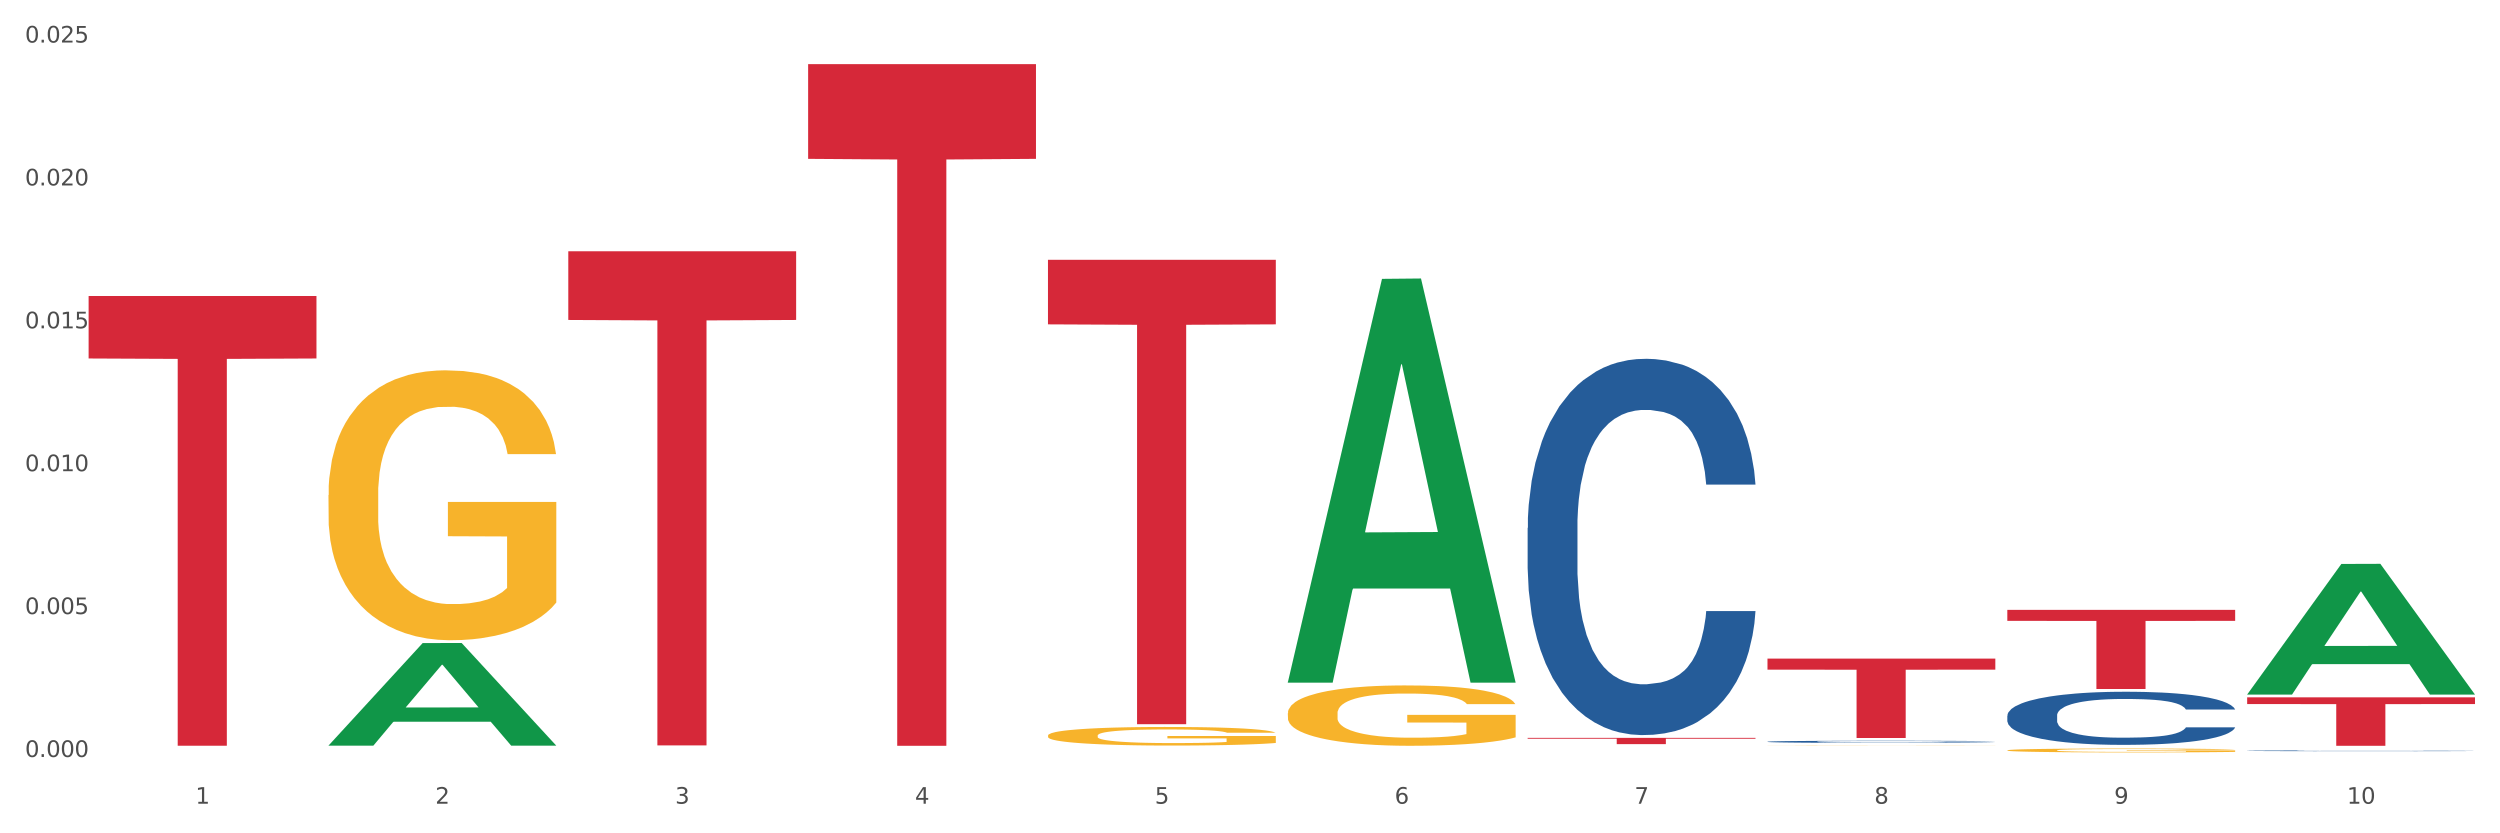
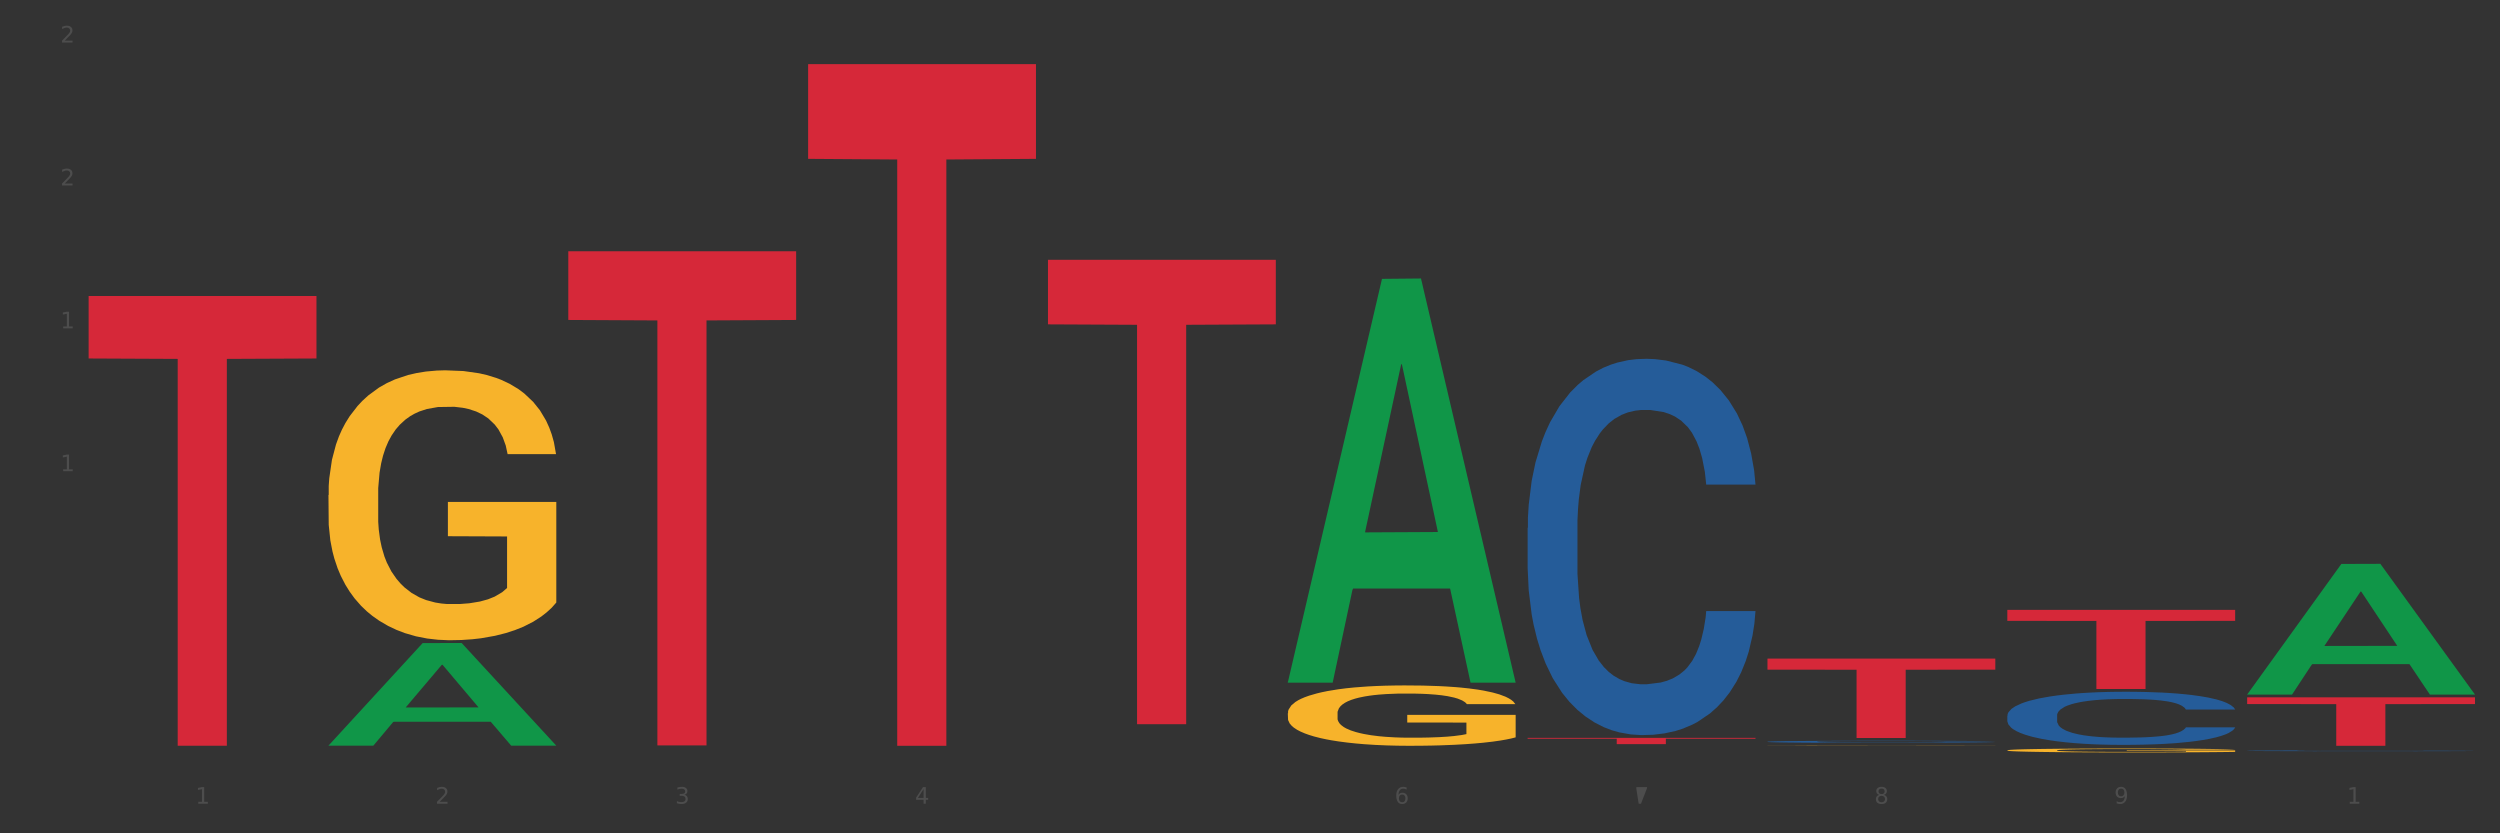
<svg xmlns="http://www.w3.org/2000/svg" xmlns:xlink="http://www.w3.org/1999/xlink" width="1080pt" height="360pt" viewBox="0 0 1080 360" version="1.1">
  <rect x="0" y="0" width="1080" height="360" fill="#333333" stroke="none" />
  <defs>
    <style type="text/css">*{stroke-linejoin: round; stroke-linecap: butt}</style>
  </defs>
  <g id="figure_1">
    <g id="patch_1">
-       <path d="M 0 360  L 1080 360  L 1080 0  L 0 0  z " style="fill: #ffffff; stroke: #ffffff; stroke-linejoin: miter" />
-     </g>
+       </g>
    <g id="axes_1">
      <g id="matplotlib.axis_1">
        <g id="xtick_1">
          <g id="text_1">
            <g style="fill: #4d4d4d" transform="translate(84.444 347.204) scale(0.096 -0.096)">
              <defs>
                <path id="DejaVuSans-31" d="M 794 531  L 1825 531  L 1825 4091  L 703 3866  L 703 4441  L 1819 4666  L 2450 4666  L 2450 531  L 3481 531  L 3481 0  L 794 0  L 794 531  z " transform="scale(0.016)" />
              </defs>
              <use xlink:href="#DejaVuSans-31" />
            </g>
          </g>
        </g>
        <g id="xtick_2">
          <g id="text_2">
            <g style="fill: #4d4d4d" transform="translate(188.053 347.204) scale(0.096 -0.096)">
              <defs>
                <path id="DejaVuSans-32" d="M 1228 531  L 3431 531  L 3431 0  L 469 0  L 469 531  Q 828 903 1448 1529  Q 2069 2156 2228 2338  Q 2531 2678 2651 2914  Q 2772 3150 2772 3378  Q 2772 3750 2511 3984  Q 2250 4219 1831 4219  Q 1534 4219 1204 4116  Q 875 4013 500 3803  L 500 4441  Q 881 4594 1212 4672  Q 1544 4750 1819 4750  Q 2544 4750 2975 4387  Q 3406 4025 3406 3419  Q 3406 3131 3298 2873  Q 3191 2616 2906 2266  Q 2828 2175 2409 1742  Q 1991 1309 1228 531  z " transform="scale(0.016)" />
              </defs>
              <use xlink:href="#DejaVuSans-32" />
            </g>
          </g>
        </g>
        <g id="xtick_3">
          <g id="text_3">
            <g style="fill: #4d4d4d" transform="translate(291.663 347.204) scale(0.096 -0.096)">
              <defs>
                <path id="DejaVuSans-33" d="M 2597 2516  Q 3050 2419 3304 2112  Q 3559 1806 3559 1356  Q 3559 666 3084 287  Q 2609 -91 1734 -91  Q 1441 -91 1130 -33  Q 819 25 488 141  L 488 750  Q 750 597 1062 519  Q 1375 441 1716 441  Q 2309 441 2620 675  Q 2931 909 2931 1356  Q 2931 1769 2642 2001  Q 2353 2234 1838 2234  L 1294 2234  L 1294 2753  L 1863 2753  Q 2328 2753 2575 2939  Q 2822 3125 2822 3475  Q 2822 3834 2567 4026  Q 2313 4219 1838 4219  Q 1578 4219 1281 4162  Q 984 4106 628 3988  L 628 4550  Q 988 4650 1302 4700  Q 1616 4750 1894 4750  Q 2613 4750 3031 4423  Q 3450 4097 3450 3541  Q 3450 3153 3228 2886  Q 3006 2619 2597 2516  z " transform="scale(0.016)" />
              </defs>
              <use xlink:href="#DejaVuSans-33" />
            </g>
          </g>
        </g>
        <g id="xtick_4">
          <g id="text_4">
            <g style="fill: #4d4d4d" transform="translate(395.273 347.204) scale(0.096 -0.096)">
              <defs>
                <path id="DejaVuSans-34" d="M 2419 4116  L 825 1625  L 2419 1625  L 2419 4116  z M 2253 4666  L 3047 4666  L 3047 1625  L 3713 1625  L 3713 1100  L 3047 1100  L 3047 0  L 2419 0  L 2419 1100  L 313 1100  L 313 1709  L 2253 4666  z " transform="scale(0.016)" />
              </defs>
              <use xlink:href="#DejaVuSans-34" />
            </g>
          </g>
        </g>
        <g id="xtick_5">
          <g id="text_5">
            <g style="fill: #4d4d4d" transform="translate(498.883 347.204) scale(0.096 -0.096)">
              <defs>
-                 <path id="DejaVuSans-35" d="M 691 4666  L 3169 4666  L 3169 4134  L 1269 4134  L 1269 2991  Q 1406 3038 1543 3061  Q 1681 3084 1819 3084  Q 2600 3084 3056 2656  Q 3513 2228 3513 1497  Q 3513 744 3044 326  Q 2575 -91 1722 -91  Q 1428 -91 1123 -41  Q 819 9 494 109  L 494 744  Q 775 591 1075 516  Q 1375 441 1709 441  Q 2250 441 2565 725  Q 2881 1009 2881 1497  Q 2881 1984 2565 2268  Q 2250 2553 1709 2553  Q 1456 2553 1204 2497  Q 953 2441 691 2322  L 691 4666  z " transform="scale(0.016)" />
-               </defs>
+                 </defs>
              <use xlink:href="#DejaVuSans-35" />
            </g>
          </g>
        </g>
        <g id="xtick_6">
          <g id="text_6">
            <g style="fill: #4d4d4d" transform="translate(602.492 347.204) scale(0.096 -0.096)">
              <defs>
                <path id="DejaVuSans-36" d="M 2113 2584  Q 1688 2584 1439 2293  Q 1191 2003 1191 1497  Q 1191 994 1439 701  Q 1688 409 2113 409  Q 2538 409 2786 701  Q 3034 994 3034 1497  Q 3034 2003 2786 2293  Q 2538 2584 2113 2584  z M 3366 4563  L 3366 3988  Q 3128 4100 2886 4159  Q 2644 4219 2406 4219  Q 1781 4219 1451 3797  Q 1122 3375 1075 2522  Q 1259 2794 1537 2939  Q 1816 3084 2150 3084  Q 2853 3084 3261 2657  Q 3669 2231 3669 1497  Q 3669 778 3244 343  Q 2819 -91 2113 -91  Q 1303 -91 875 529  Q 447 1150 447 2328  Q 447 3434 972 4092  Q 1497 4750 2381 4750  Q 2619 4750 2861 4703  Q 3103 4656 3366 4563  z " transform="scale(0.016)" />
              </defs>
              <use xlink:href="#DejaVuSans-36" />
            </g>
          </g>
        </g>
        <g id="xtick_7">
          <g id="text_7">
            <g style="fill: #4d4d4d" transform="translate(706.102 347.204) scale(0.096 -0.096)">
              <defs>
-                 <path id="DejaVuSans-37" d="M 525 4666  L 3525 4666  L 3525 4397  L 1831 0  L 1172 0  L 2766 4134  L 525 4134  L 525 4666  z " transform="scale(0.016)" />
+                 <path id="DejaVuSans-37" d="M 525 4666  L 3525 4666  L 3525 4397  L 1831 0  L 1172 0  L 525 4134  L 525 4666  z " transform="scale(0.016)" />
              </defs>
              <use xlink:href="#DejaVuSans-37" />
            </g>
          </g>
        </g>
        <g id="xtick_8">
          <g id="text_8">
            <g style="fill: #4d4d4d" transform="translate(809.712 347.204) scale(0.096 -0.096)">
              <defs>
                <path id="DejaVuSans-38" d="M 2034 2216  Q 1584 2216 1326 1975  Q 1069 1734 1069 1313  Q 1069 891 1326 650  Q 1584 409 2034 409  Q 2484 409 2743 651  Q 3003 894 3003 1313  Q 3003 1734 2745 1975  Q 2488 2216 2034 2216  z M 1403 2484  Q 997 2584 770 2862  Q 544 3141 544 3541  Q 544 4100 942 4425  Q 1341 4750 2034 4750  Q 2731 4750 3128 4425  Q 3525 4100 3525 3541  Q 3525 3141 3298 2862  Q 3072 2584 2669 2484  Q 3125 2378 3379 2068  Q 3634 1759 3634 1313  Q 3634 634 3220 271  Q 2806 -91 2034 -91  Q 1263 -91 848 271  Q 434 634 434 1313  Q 434 1759 690 2068  Q 947 2378 1403 2484  z M 1172 3481  Q 1172 3119 1398 2916  Q 1625 2713 2034 2713  Q 2441 2713 2670 2916  Q 2900 3119 2900 3481  Q 2900 3844 2670 4047  Q 2441 4250 2034 4250  Q 1625 4250 1398 4047  Q 1172 3844 1172 3481  z " transform="scale(0.016)" />
              </defs>
              <use xlink:href="#DejaVuSans-38" />
            </g>
          </g>
        </g>
        <g id="xtick_9">
          <g id="text_9">
            <g style="fill: #4d4d4d" transform="translate(913.322 347.204) scale(0.096 -0.096)">
              <defs>
                <path id="DejaVuSans-39" d="M 703 97  L 703 672  Q 941 559 1184 500  Q 1428 441 1663 441  Q 2288 441 2617 861  Q 2947 1281 2994 2138  Q 2813 1869 2534 1725  Q 2256 1581 1919 1581  Q 1219 1581 811 2004  Q 403 2428 403 3163  Q 403 3881 828 4315  Q 1253 4750 1959 4750  Q 2769 4750 3195 4129  Q 3622 3509 3622 2328  Q 3622 1225 3098 567  Q 2575 -91 1691 -91  Q 1453 -91 1209 -44  Q 966 3 703 97  z M 1959 2075  Q 2384 2075 2632 2365  Q 2881 2656 2881 3163  Q 2881 3666 2632 3958  Q 2384 4250 1959 4250  Q 1534 4250 1286 3958  Q 1038 3666 1038 3163  Q 1038 2656 1286 2365  Q 1534 2075 1959 2075  z " transform="scale(0.016)" />
              </defs>
              <use xlink:href="#DejaVuSans-39" />
            </g>
          </g>
        </g>
        <g id="xtick_10">
          <g id="text_10">
            <g style="fill: #4d4d4d" transform="translate(1013.877 347.204) scale(0.096 -0.096)">
              <defs>
-                 <path id="DejaVuSans-30" d="M 2034 4250  Q 1547 4250 1301 3770  Q 1056 3291 1056 2328  Q 1056 1369 1301 889  Q 1547 409 2034 409  Q 2525 409 2770 889  Q 3016 1369 3016 2328  Q 3016 3291 2770 3770  Q 2525 4250 2034 4250  z M 2034 4750  Q 2819 4750 3233 4129  Q 3647 3509 3647 2328  Q 3647 1150 3233 529  Q 2819 -91 2034 -91  Q 1250 -91 836 529  Q 422 1150 422 2328  Q 422 3509 836 4129  Q 1250 4750 2034 4750  z " transform="scale(0.016)" />
-               </defs>
+                 </defs>
              <use xlink:href="#DejaVuSans-31" />
              <use xlink:href="#DejaVuSans-30" transform="translate(63.623 0)" />
            </g>
          </g>
        </g>
        <g id="xtick_11" />
        <g id="xtick_12" />
        <g id="xtick_13" />
        <g id="xtick_14" />
        <g id="xtick_15" />
        <g id="xtick_16" />
        <g id="xtick_17" />
        <g id="xtick_18" />
        <g id="xtick_19" />
      </g>
      <g id="matplotlib.axis_2">
        <g id="ytick_1">
          <g id="text_11">
            <g style="fill: #4d4d4d" transform="translate(10.8 327.012) scale(0.096 -0.096)">
              <defs>
-                 <path id="DejaVuSans-2e" d="M 684 794  L 1344 794  L 1344 0  L 684 0  L 684 794  z " transform="scale(0.016)" />
-               </defs>
+                 </defs>
              <use xlink:href="#DejaVuSans-30" />
              <use xlink:href="#DejaVuSans-2e" transform="translate(63.623 0)" />
              <use xlink:href="#DejaVuSans-30" transform="translate(95.41 0)" />
              <use xlink:href="#DejaVuSans-30" transform="translate(159.033 0)" />
              <use xlink:href="#DejaVuSans-30" transform="translate(222.656 0)" />
            </g>
          </g>
        </g>
        <g id="ytick_2">
          <g id="text_12">
            <g style="fill: #4d4d4d" transform="translate(10.8 265.287) scale(0.096 -0.096)">
              <use xlink:href="#DejaVuSans-30" />
              <use xlink:href="#DejaVuSans-2e" transform="translate(63.623 0)" />
              <use xlink:href="#DejaVuSans-30" transform="translate(95.41 0)" />
              <use xlink:href="#DejaVuSans-30" transform="translate(159.033 0)" />
              <use xlink:href="#DejaVuSans-35" transform="translate(222.656 0)" />
            </g>
          </g>
        </g>
        <g id="ytick_3">
          <g id="text_13">
            <g style="fill: #4d4d4d" transform="translate(10.8 203.561) scale(0.096 -0.096)">
              <use xlink:href="#DejaVuSans-30" />
              <use xlink:href="#DejaVuSans-2e" transform="translate(63.623 0)" />
              <use xlink:href="#DejaVuSans-30" transform="translate(95.41 0)" />
              <use xlink:href="#DejaVuSans-31" transform="translate(159.033 0)" />
              <use xlink:href="#DejaVuSans-30" transform="translate(222.656 0)" />
            </g>
          </g>
        </g>
        <g id="ytick_4">
          <g id="text_14">
            <g style="fill: #4d4d4d" transform="translate(10.8 141.836) scale(0.096 -0.096)">
              <use xlink:href="#DejaVuSans-30" />
              <use xlink:href="#DejaVuSans-2e" transform="translate(63.623 0)" />
              <use xlink:href="#DejaVuSans-30" transform="translate(95.41 0)" />
              <use xlink:href="#DejaVuSans-31" transform="translate(159.033 0)" />
              <use xlink:href="#DejaVuSans-35" transform="translate(222.656 0)" />
            </g>
          </g>
        </g>
        <g id="ytick_5">
          <g id="text_15">
            <g style="fill: #4d4d4d" transform="translate(10.8 80.11) scale(0.096 -0.096)">
              <use xlink:href="#DejaVuSans-30" />
              <use xlink:href="#DejaVuSans-2e" transform="translate(63.623 0)" />
              <use xlink:href="#DejaVuSans-30" transform="translate(95.41 0)" />
              <use xlink:href="#DejaVuSans-32" transform="translate(159.033 0)" />
              <use xlink:href="#DejaVuSans-30" transform="translate(222.656 0)" />
            </g>
          </g>
        </g>
        <g id="ytick_6">
          <g id="text_16">
            <g style="fill: #4d4d4d" transform="translate(10.8 18.385) scale(0.096 -0.096)">
              <use xlink:href="#DejaVuSans-30" />
              <use xlink:href="#DejaVuSans-2e" transform="translate(63.623 0)" />
              <use xlink:href="#DejaVuSans-30" transform="translate(95.41 0)" />
              <use xlink:href="#DejaVuSans-32" transform="translate(159.033 0)" />
              <use xlink:href="#DejaVuSans-35" transform="translate(222.656 0)" />
            </g>
          </g>
        </g>
        <g id="ytick_7" />
        <g id="ytick_8" />
        <g id="ytick_9" />
        <g id="ytick_10" />
        <g id="ytick_11" />
      </g>
      <g id="PolyCollection_1">
        <path d="M 141.893 322.05  L 141.994 322.008  L 182.584 277.809  L 199.428 277.767  L 240.322 322.133  L 220.839 322.133  L 212.011 311.802  L 170.102 311.802  L 169.798 311.969  L 161.274 322.133  L 141.893 322.133  L 141.893 322.05  L 175.379 305.637  L 206.734 305.595  L 191.209 287.224  L 191.006 287.14  L 190.803 287.265  L 175.278 305.595  L 175.379 305.637  L 141.893 322.05  z " clip-path="url(#p0ddf6c2ea3)" style="fill: #109648" />
        <path d="M 867.161 309.146  L 867.277 309.125  L 867.277 308.538  L 867.626 307.742  L 868.906 306.274  L 870.535 305.164  L 873.327 303.864  L 874.84 303.319  L 876.818 302.711  L 880.89 301.726  L 885.544 300.888  L 888.801 300.427  L 891.245 300.133  L 896.713 299.609  L 899.854 299.379  L 903.112 299.19  L 905.904 299.064  L 910.558 298.917  L 914.281 298.855  L 918.586 298.834  L 922.193 298.855  L 926.963 298.938  L 933.944 299.19  L 936.62 299.337  L 940.227 299.588  L 943.95 299.923  L 946.975 300.259  L 950.465 300.741  L 954.072 301.37  L 957.562 302.166  L 960.006 302.9  L 961.984 303.675  L 963.729 304.619  L 965.009 305.646  L 965.59 306.505  L 944.299 306.505  L 943.717 305.729  L 942.554 304.891  L 941.39 304.325  L 940.11 303.864  L 938.132 303.34  L 936.387 303.005  L 933.479 302.606  L 930.803 302.355  L 928.592 302.208  L 925.916 302.082  L 920.215 301.957  L 916.143 301.957  L 913.583 301.999  L 910.442 302.103  L 907.766 302.25  L 904.625 302.502  L 902.181 302.774  L 899.738 303.13  L 898.342 303.382  L 896.248 303.843  L 894.851 304.22  L 892.99 304.87  L 891.943 305.331  L 890.081 306.526  L 889.267 307.406  L 888.918 308.014  L 888.685 308.685  L 888.685 311.955  L 889.383 313.422  L 889.965 314.051  L 890.896 314.763  L 892.641 315.686  L 895.201 316.587  L 897.877 317.237  L 900.087 317.635  L 902.181 317.928  L 904.276 318.159  L 906.835 318.369  L 908.929 318.494  L 912.071 318.62  L 915.794 318.683  L 918.703 318.683  L 924.636 318.578  L 927.312 318.473  L 929.872 318.327  L 932.664 318.096  L 934.875 317.845  L 936.155 317.656  L 938.249 317.258  L 939.878 316.838  L 941.274 316.356  L 942.205 315.937  L 943.252 315.308  L 944.066 314.596  L 944.299 314.218  L 965.59 314.218  L 965.125 314.973  L 964.31 315.707  L 962.682 316.692  L 961.402 317.258  L 959.424 317.949  L 957.33 318.536  L 954.421 319.186  L 951.745 319.668  L 948.953 320.087  L 945.928 320.465  L 940.459 320.989  L 938.481 321.135  L 934.293 321.387  L 931.035 321.534  L 926.265 321.68  L 921.379 321.764  L 916.259 321.785  L 911.722 321.743  L 906.719 321.617  L 903.577 321.492  L 900.087 321.303  L 896.015 321.01  L 892.176 320.653  L 888.569 320.234  L 885.195 319.752  L 882.053 319.207  L 877.981 318.306  L 874.956 317.425  L 872.746 316.608  L 871.233 315.916  L 869.721 315.036  L 868.906 314.428  L 867.626 312.961  L 867.161 311.598  L 867.161 309.146  z " clip-path="url(#p0ddf6c2ea3)" style="fill: #255c99" />
        <path d="M 970.771 324.33  L 970.887 324.33  L 970.887 324.321  L 971.236 324.309  L 972.516 324.288  L 974.145 324.271  L 976.937 324.252  L 978.45 324.244  L 980.428 324.235  L 984.5 324.221  L 989.154 324.209  L 992.411 324.202  L 994.854 324.198  L 1000.323 324.19  L 1003.464 324.186  L 1006.722 324.184  L 1009.514 324.182  L 1014.168 324.18  L 1017.891 324.179  L 1022.196 324.178  L 1025.803 324.179  L 1030.573 324.18  L 1037.554 324.184  L 1040.23 324.186  L 1043.836 324.19  L 1047.56 324.195  L 1050.585 324.199  L 1054.075 324.207  L 1057.682 324.216  L 1061.172 324.227  L 1063.615 324.238  L 1065.593 324.25  L 1067.338 324.263  L 1068.618 324.279  L 1069.2 324.291  L 1047.909 324.291  L 1047.327 324.28  L 1046.163 324.267  L 1045 324.259  L 1043.72 324.252  L 1041.742 324.245  L 1039.997 324.24  L 1037.088 324.234  L 1034.412 324.23  L 1032.202 324.228  L 1029.526 324.226  L 1023.825 324.224  L 1019.753 324.224  L 1017.193 324.225  L 1014.052 324.227  L 1011.376 324.229  L 1008.234 324.232  L 1005.791 324.236  L 1003.348 324.242  L 1001.952 324.245  L 999.857 324.252  L 998.461 324.258  L 996.6 324.267  L 995.553 324.274  L 993.691 324.291  L 992.877 324.304  L 992.528 324.313  L 992.295 324.323  L 992.295 324.371  L 992.993 324.393  L 993.575 324.402  L 994.505 324.412  L 996.251 324.426  L 998.81 324.439  L 1001.486 324.449  L 1003.697 324.455  L 1005.791 324.459  L 1007.885 324.462  L 1010.445 324.465  L 1012.539 324.467  L 1015.681 324.469  L 1019.404 324.47  L 1022.312 324.47  L 1028.246 324.468  L 1030.922 324.467  L 1033.482 324.465  L 1036.274 324.461  L 1038.484 324.458  L 1039.764 324.455  L 1041.859 324.449  L 1043.487 324.443  L 1044.884 324.436  L 1045.814 324.43  L 1046.861 324.42  L 1047.676 324.41  L 1047.909 324.404  L 1069.2 324.404  L 1068.735 324.415  L 1067.92 324.426  L 1066.291 324.441  L 1065.012 324.449  L 1063.034 324.459  L 1060.939 324.468  L 1058.031 324.477  L 1055.355 324.484  L 1052.562 324.491  L 1049.537 324.496  L 1044.069 324.504  L 1042.091 324.506  L 1037.903 324.51  L 1034.645 324.512  L 1029.875 324.514  L 1024.988 324.515  L 1019.869 324.515  L 1015.332 324.515  L 1010.329 324.513  L 1007.187 324.511  L 1003.697 324.508  L 999.625 324.504  L 995.785 324.499  L 992.179 324.493  L 988.804 324.486  L 985.663 324.478  L 981.591 324.464  L 978.566 324.451  L 976.355 324.439  L 974.843 324.429  L 973.33 324.416  L 972.516 324.407  L 971.236 324.386  L 970.771 324.366  L 970.771 324.33  z " clip-path="url(#p0ddf6c2ea3)" style="fill: #255c99" />
-         <path d="M 452.722 317.76  L 452.838 317.753  L 452.838 317.489  L 453.071 317.261  L 454.233 316.711  L 455.976 316.256  L 457.254 316.014  L 458.532 315.816  L 460.043 315.618  L 461.903 315.413  L 465.273 315.112  L 467.364 314.958  L 469.921 314.796  L 474.569 314.562  L 477.939 314.43  L 481.426 314.319  L 487.12 314.187  L 490.839 314.129  L 494.79 314.085  L 499.554 314.055  L 503.157 314.048  L 511.059 314.07  L 517.799 314.136  L 521.053 314.187  L 525.237 314.275  L 527.445 314.334  L 531.047 314.452  L 534.766 314.606  L 537.322 314.738  L 541.157 314.987  L 544.062 315.237  L 546.735 315.545  L 548.13 315.757  L 549.176 315.955  L 550.105 316.183  L 551.035 316.542  L 530.117 316.542  L 529.304 316.286  L 528.026 316.044  L 526.166 315.809  L 524.539 315.662  L 521.75 315.479  L 519.194 315.361  L 516.521 315.273  L 513.267 315.2  L 510.71 315.163  L 507.108 315.134  L 500.019 315.141  L 495.255 315.2  L 492.001 315.273  L 489.909 315.339  L 488.05 315.413  L 485.958 315.515  L 483.517 315.669  L 481.774 315.809  L 480.031 315.985  L 478.637 316.161  L 477.358 316.366  L 476.312 316.586  L 475.499 316.814  L 474.802 317.093  L 474.221 317.555  L 474.221 318.56  L 474.453 318.787  L 475.034 319.088  L 475.731 319.316  L 476.894 319.587  L 477.939 319.77  L 479.915 320.035  L 482.123 320.255  L 483.866 320.394  L 485.609 320.511  L 488.631 320.673  L 492.001 320.805  L 494.906 320.886  L 498.857 320.959  L 501.53 320.988  L 503.854 321.003  L 509.548 321.003  L 513.616 320.981  L 518.148 320.93  L 521.634 320.864  L 524.539 320.783  L 527.793 320.651  L 529.885 320.526  L 529.885 318.993  L 504.319 318.985  L 504.319 317.966  L 551.151 317.966  L 551.151 320.959  L 549.176 321.113  L 546.968 321.252  L 544.644 321.377  L 541.157 321.531  L 536.974 321.678  L 533.255 321.781  L 529.304 321.869  L 524.656 321.949  L 518.613 322.023  L 514.894 322.052  L 510.246 322.074  L 504.784 322.081  L 500.019 322.067  L 495.371 322.03  L 490.49 321.964  L 485.725 321.869  L 482.123 321.773  L 478.52 321.656  L 474.686 321.502  L 471.664 321.355  L 469.34 321.223  L 466.783 321.054  L 463.994 320.834  L 461.903 320.636  L 460.043 320.431  L 458.068 320.167  L 456.673 319.939  L 455.279 319.653  L 454.465 319.44  L 453.535 319.11  L 452.838 318.648  L 452.722 317.76  z " clip-path="url(#p0ddf6c2ea3)" style="fill: #f7b32b" />
        <path d="M 970.771 301.251  L 1069.2 301.251  L 1069.2 304.16  L 1030.481 304.179  L 1030.481 322.182  L 1009.256 322.182  L 1009.256 304.179  L 970.771 304.16  L 970.771 301.271  L 970.771 301.251  z " clip-path="url(#p0ddf6c2ea3)" style="fill: #d62839" />
        <path d="M 867.161 263.464  L 965.59 263.464  L 965.59 268.215  L 926.872 268.247  L 926.872 297.651  L 905.646 297.651  L 905.646 268.247  L 867.161 268.215  L 867.161 263.496  L 867.161 263.464  z " clip-path="url(#p0ddf6c2ea3)" style="fill: #d62839" />
        <path d="M 763.551 284.524  L 861.981 284.524  L 861.981 289.29  L 823.262 289.322  L 823.262 318.819  L 802.037 318.819  L 802.037 289.322  L 763.551 289.29  L 763.551 284.556  L 763.551 284.524  z " clip-path="url(#p0ddf6c2ea3)" style="fill: #d62839" />
        <path d="M 763.551 320.416  L 763.668 320.415  L 763.668 320.392  L 764.017 320.36  L 765.296 320.301  L 766.925 320.256  L 769.718 320.204  L 771.23 320.182  L 773.208 320.158  L 777.28 320.118  L 781.934 320.084  L 785.192 320.066  L 787.635 320.054  L 793.103 320.033  L 796.245 320.024  L 799.502 320.016  L 802.295 320.011  L 806.949 320.005  L 810.672 320.003  L 814.976 320.002  L 818.583 320.003  L 823.353 320.006  L 830.334 320.016  L 833.01 320.022  L 836.617 320.032  L 840.34 320.046  L 843.365 320.059  L 846.855 320.078  L 850.462 320.104  L 853.953 320.136  L 856.396 320.165  L 858.374 320.196  L 860.119 320.234  L 861.399 320.275  L 861.981 320.31  L 840.689 320.31  L 840.107 320.279  L 838.944 320.245  L 837.78 320.222  L 836.501 320.204  L 834.523 320.183  L 832.777 320.169  L 829.869 320.153  L 827.193 320.143  L 824.982 320.137  L 822.306 320.132  L 816.605 320.127  L 812.533 320.127  L 809.974 320.129  L 806.832 320.133  L 804.156 320.139  L 801.015 320.149  L 798.572 320.16  L 796.128 320.174  L 794.732 320.185  L 792.638 320.203  L 791.242 320.218  L 789.38 320.244  L 788.333 320.263  L 786.472 320.311  L 785.657 320.346  L 785.308 320.371  L 785.075 320.398  L 785.075 320.529  L 785.773 320.588  L 786.355 320.613  L 787.286 320.642  L 789.031 320.679  L 791.591 320.715  L 794.267 320.741  L 796.477 320.757  L 798.572 320.769  L 800.666 320.778  L 803.225 320.787  L 805.32 320.792  L 808.461 320.797  L 812.184 320.799  L 815.093 320.799  L 821.026 320.795  L 823.702 320.791  L 826.262 320.785  L 829.054 320.776  L 831.265 320.766  L 832.545 320.758  L 834.639 320.742  L 836.268 320.725  L 837.664 320.706  L 838.595 320.689  L 839.642 320.664  L 840.456 320.635  L 840.689 320.62  L 861.981 320.62  L 861.515 320.65  L 860.701 320.68  L 859.072 320.719  L 857.792 320.742  L 855.814 320.77  L 853.72 320.793  L 850.811 320.819  L 848.135 320.839  L 845.343 320.856  L 842.318 320.871  L 836.85 320.892  L 834.872 320.898  L 830.683 320.908  L 827.426 320.914  L 822.655 320.92  L 817.769 320.923  L 812.65 320.924  L 808.112 320.922  L 803.109 320.917  L 799.968 320.912  L 796.477 320.904  L 792.405 320.893  L 788.566 320.878  L 784.959 320.862  L 781.585 320.842  L 778.444 320.82  L 774.371 320.784  L 771.346 320.749  L 769.136 320.716  L 767.623 320.688  L 766.111 320.653  L 765.296 320.628  L 764.017 320.569  L 763.551 320.515  L 763.551 320.416  z " clip-path="url(#p0ddf6c2ea3)" style="fill: #255c99" />
        <path d="M 659.941 318.746  L 758.371 318.746  L 758.371 319.122  L 719.652 319.125  L 719.652 321.452  L 698.427 321.452  L 698.427 319.125  L 659.941 319.122  L 659.941 318.749  L 659.941 318.746  z " clip-path="url(#p0ddf6c2ea3)" style="fill: #d62839" />
        <path d="M 349.112 27.702  L 447.542 27.702  L 447.542 68.624  L 408.823 68.9  L 408.823 322.173  L 387.598 322.173  L 387.598 68.9  L 349.112 68.624  L 349.112 27.979  L 349.112 27.702  z " clip-path="url(#p0ddf6c2ea3)" style="fill: #d62839" />
        <path d="M 245.502 108.56  L 343.932 108.56  L 343.932 138.222  L 305.213 138.422  L 305.213 322.006  L 283.988 322.006  L 283.988 138.422  L 245.502 138.222  L 245.502 108.76  L 245.502 108.56  z " clip-path="url(#p0ddf6c2ea3)" style="fill: #d62839" />
        <path d="M 38.283 127.862  L 136.712 127.862  L 136.712 154.864  L 97.994 155.046  L 97.994 322.164  L 76.768 322.164  L 76.768 155.046  L 38.283 154.864  L 38.283 128.045  L 38.283 127.862  z " clip-path="url(#p0ddf6c2ea3)" style="fill: #d62839" />
        <path d="M 867.161 324.14  L 867.277 324.138  L 867.277 324.083  L 867.51 324.036  L 868.672 323.921  L 870.415 323.826  L 871.693 323.775  L 872.971 323.734  L 874.482 323.693  L 876.342 323.65  L 879.712 323.587  L 881.803 323.555  L 884.36 323.521  L 889.008 323.472  L 892.378 323.445  L 895.865 323.422  L 901.559 323.394  L 905.278 323.382  L 909.229 323.373  L 913.993 323.367  L 917.596 323.365  L 925.498 323.37  L 932.238 323.383  L 935.492 323.394  L 939.676 323.412  L 941.884 323.425  L 945.486 323.449  L 949.205 323.481  L 951.761 323.509  L 955.596 323.561  L 958.501 323.613  L 961.174 323.677  L 962.569 323.722  L 963.615 323.763  L 964.544 323.811  L 965.474 323.886  L 944.556 323.886  L 943.743 323.832  L 942.465 323.782  L 940.605 323.733  L 938.978 323.702  L 936.189 323.664  L 933.633 323.639  L 930.96 323.621  L 927.706 323.605  L 925.149 323.598  L 921.547 323.592  L 914.458 323.593  L 909.694 323.605  L 906.44 323.621  L 904.348 323.635  L 902.489 323.65  L 900.397 323.671  L 897.956 323.703  L 896.213 323.733  L 894.47 323.769  L 893.076 323.806  L 891.797 323.849  L 890.751 323.895  L 889.938 323.942  L 889.241 324.001  L 888.66 324.097  L 888.66 324.307  L 888.892 324.354  L 889.473 324.417  L 890.17 324.465  L 891.333 324.521  L 892.378 324.56  L 894.354 324.615  L 896.562 324.661  L 898.305 324.69  L 900.048 324.714  L 903.07 324.748  L 906.44 324.776  L 909.345 324.792  L 913.296 324.808  L 915.969 324.814  L 918.293 324.817  L 923.987 324.817  L 928.055 324.812  L 932.587 324.802  L 936.073 324.788  L 938.978 324.771  L 942.232 324.743  L 944.324 324.717  L 944.324 324.397  L 918.758 324.396  L 918.758 324.183  L 965.59 324.183  L 965.59 324.808  L 963.615 324.84  L 961.407 324.869  L 959.083 324.895  L 955.596 324.927  L 951.413 324.958  L 947.694 324.979  L 943.743 324.998  L 939.095 325.014  L 933.052 325.03  L 929.333 325.036  L 924.685 325.04  L 919.223 325.042  L 914.458 325.039  L 909.81 325.031  L 904.929 325.018  L 900.164 324.998  L 896.562 324.978  L 892.959 324.953  L 889.125 324.921  L 886.103 324.89  L 883.779 324.863  L 881.222 324.828  L 878.433 324.782  L 876.342 324.74  L 874.482 324.697  L 872.507 324.642  L 871.112 324.595  L 869.718 324.535  L 868.904 324.491  L 867.974 324.422  L 867.277 324.325  L 867.161 324.14  z " clip-path="url(#p0ddf6c2ea3)" style="fill: #f7b32b" />
        <path d="M 763.551 322.142  L 763.667 322.141  L 763.667 322.139  L 763.9 322.137  L 765.062 322.132  L 766.805 322.127  L 768.083 322.125  L 769.362 322.123  L 770.872 322.121  L 772.732 322.119  L 776.102 322.117  L 778.194 322.115  L 780.75 322.114  L 785.399 322.111  L 788.769 322.11  L 792.255 322.109  L 797.949 322.108  L 801.668 322.107  L 805.619 322.107  L 810.384 322.107  L 813.986 322.106  L 821.888 322.107  L 828.628 322.107  L 831.882 322.108  L 836.066 322.109  L 838.274 322.109  L 841.876 322.11  L 845.595 322.112  L 848.152 322.113  L 851.987 322.115  L 854.892 322.118  L 857.565 322.121  L 858.959 322.123  L 860.005 322.124  L 860.935 322.127  L 861.864 322.13  L 840.947 322.13  L 840.133 322.128  L 838.855 322.125  L 836.996 322.123  L 835.369 322.122  L 832.58 322.12  L 830.023 322.119  L 827.35 322.118  L 824.096 322.117  L 821.54 322.117  L 817.937 322.117  L 810.848 322.117  L 806.084 322.117  L 802.83 322.118  L 800.738 322.119  L 798.879 322.119  L 796.787 322.12  L 794.347 322.122  L 792.604 322.123  L 790.86 322.125  L 789.466 322.126  L 788.188 322.128  L 787.142 322.13  L 786.328 322.133  L 785.631 322.135  L 785.05 322.14  L 785.05 322.149  L 785.282 322.151  L 785.863 322.154  L 786.561 322.156  L 787.723 322.159  L 788.769 322.161  L 790.744 322.163  L 792.952 322.165  L 794.695 322.166  L 796.438 322.168  L 799.46 322.169  L 802.83 322.17  L 805.735 322.171  L 809.686 322.172  L 812.359 322.172  L 814.683 322.172  L 820.378 322.172  L 824.445 322.172  L 828.977 322.171  L 832.463 322.171  L 835.369 322.17  L 838.622 322.169  L 840.714 322.168  L 840.714 322.153  L 815.148 322.153  L 815.148 322.143  L 861.981 322.143  L 861.981 322.172  L 860.005 322.173  L 857.797 322.175  L 855.473 322.176  L 851.987 322.177  L 847.803 322.179  L 844.084 322.18  L 840.133 322.18  L 835.485 322.181  L 829.442 322.182  L 825.723 322.182  L 821.075 322.182  L 815.613 322.182  L 810.848 322.182  L 806.2 322.182  L 801.319 322.181  L 796.555 322.18  L 792.952 322.179  L 789.35 322.178  L 785.515 322.177  L 782.493 322.175  L 780.169 322.174  L 777.613 322.173  L 774.824 322.171  L 772.732 322.169  L 770.872 322.167  L 768.897 322.164  L 767.502 322.162  L 766.108 322.159  L 765.294 322.157  L 764.365 322.154  L 763.667 322.15  L 763.551 322.142  z " clip-path="url(#p0ddf6c2ea3)" style="fill: #f7b32b" />
        <path d="M 556.332 308.153  L 556.448 308.129  L 556.448 307.271  L 556.68 306.533  L 557.842 304.747  L 559.586 303.27  L 560.864 302.484  L 562.142 301.841  L 563.653 301.197  L 565.512 300.53  L 568.882 299.554  L 570.974 299.054  L 573.531 298.53  L 578.179 297.767  L 581.549 297.339  L 585.035 296.981  L 590.73 296.553  L 594.448 296.362  L 598.4 296.219  L 603.164 296.124  L 606.767 296.1  L 614.669 296.172  L 621.409 296.386  L 624.663 296.553  L 628.846 296.838  L 631.054 297.029  L 634.657 297.41  L 638.375 297.91  L 640.932 298.339  L 644.767 299.149  L 647.672 299.959  L 650.345 300.959  L 651.74 301.65  L 652.785 302.293  L 653.715 303.032  L 654.645 304.199  L 633.727 304.199  L 632.914 303.365  L 631.635 302.579  L 629.776 301.817  L 628.149 301.34  L 625.36 300.745  L 622.803 300.364  L 620.131 300.078  L 616.877 299.84  L 614.32 299.721  L 610.718 299.625  L 603.629 299.649  L 598.864 299.84  L 595.61 300.078  L 593.519 300.292  L 591.659 300.53  L 589.568 300.864  L 587.127 301.364  L 585.384 301.817  L 583.641 302.388  L 582.246 302.96  L 580.968 303.627  L 579.922 304.342  L 579.109 305.08  L 578.412 305.985  L 577.83 307.486  L 577.83 310.749  L 578.063 311.487  L 578.644 312.464  L 579.341 313.202  L 580.503 314.084  L 581.549 314.679  L 583.525 315.537  L 585.733 316.251  L 587.476 316.704  L 589.219 317.085  L 592.24 317.609  L 595.61 318.038  L 598.516 318.3  L 602.467 318.538  L 605.14 318.633  L 607.464 318.681  L 613.158 318.681  L 617.225 318.609  L 621.758 318.443  L 625.244 318.228  L 628.149 317.966  L 631.403 317.538  L 633.495 317.133  L 633.495 312.154  L 607.929 312.131  L 607.929 308.82  L 654.761 308.82  L 654.761 318.538  L 652.785 319.038  L 650.577 319.491  L 648.253 319.896  L 644.767 320.396  L 640.583 320.872  L 636.865 321.206  L 632.914 321.492  L 628.265 321.754  L 622.222 321.992  L 618.504 322.087  L 613.855 322.159  L 608.394 322.182  L 603.629 322.135  L 598.981 322.016  L 594.1 321.801  L 589.335 321.492  L 585.733 321.182  L 582.13 320.801  L 578.295 320.301  L 575.274 319.824  L 572.95 319.395  L 570.393 318.848  L 567.604 318.133  L 565.512 317.49  L 563.653 316.823  L 561.677 315.965  L 560.283 315.227  L 558.888 314.298  L 558.075 313.607  L 557.145 312.535  L 556.448 311.035  L 556.332 308.153  z " clip-path="url(#p0ddf6c2ea3)" style="fill: #f7b32b" />
        <path d="M 452.722 112.242  L 551.151 112.242  L 551.151 140.122  L 512.433 140.31  L 512.433 312.865  L 491.207 312.865  L 491.207 140.31  L 452.722 140.122  L 452.722 112.43  L 452.722 112.242  z " clip-path="url(#p0ddf6c2ea3)" style="fill: #d62839" />
        <path d="M 659.941 228.042  L 660.058 227.894  L 660.058 223.737  L 660.407 218.095  L 661.687 207.703  L 663.316 199.835  L 666.108 190.63  L 667.62 186.77  L 669.598 182.465  L 673.67 175.487  L 678.324 169.549  L 681.582 166.282  L 684.025 164.204  L 689.494 160.493  L 692.635 158.859  L 695.893 157.523  L 698.685 156.633  L 703.339 155.593  L 707.062 155.148  L 711.367 154.999  L 714.973 155.148  L 719.744 155.742  L 726.724 157.523  L 729.4 158.563  L 733.007 160.344  L 736.73 162.719  L 739.755 165.095  L 743.246 168.509  L 746.852 172.963  L 750.343 178.605  L 752.786 183.801  L 754.764 189.294  L 756.509 195.975  L 757.789 203.249  L 758.371 209.336  L 737.079 209.336  L 736.498 203.843  L 735.334 197.905  L 734.171 193.896  L 732.891 190.63  L 730.913 186.918  L 729.168 184.543  L 726.259 181.722  L 723.583 179.941  L 721.373 178.902  L 718.697 178.011  L 712.996 177.12  L 708.923 177.12  L 706.364 177.417  L 703.222 178.159  L 700.546 179.199  L 697.405 180.98  L 694.962 182.91  L 692.519 185.434  L 691.122 187.215  L 689.028 190.482  L 687.632 193.154  L 685.77 197.756  L 684.723 201.022  L 682.862 209.484  L 682.047 215.72  L 681.698 220.025  L 681.466 224.776  L 681.466 247.936  L 682.164 258.328  L 682.745 262.782  L 683.676 267.829  L 685.421 274.362  L 687.981 280.745  L 690.657 285.348  L 692.868 288.168  L 694.962 290.247  L 697.056 291.88  L 699.616 293.365  L 701.71 294.255  L 704.851 295.146  L 708.574 295.591  L 711.483 295.591  L 717.417 294.849  L 720.093 294.107  L 722.652 293.068  L 725.445 291.435  L 727.655 289.653  L 728.935 288.317  L 731.029 285.496  L 732.658 282.527  L 734.054 279.112  L 734.985 276.143  L 736.032 271.689  L 736.847 266.642  L 737.079 263.969  L 758.371 263.969  L 757.905 269.314  L 757.091 274.51  L 755.462 281.488  L 754.182 285.496  L 752.204 290.395  L 750.11 294.552  L 747.201 299.155  L 744.526 302.569  L 741.733 305.538  L 738.708 308.211  L 733.24 311.922  L 731.262 312.961  L 727.074 314.743  L 723.816 315.782  L 719.046 316.821  L 714.159 317.415  L 709.04 317.564  L 704.502 317.267  L 699.499 316.376  L 696.358 315.485  L 692.868 314.149  L 688.795 312.071  L 684.956 309.547  L 681.349 306.578  L 677.975 303.163  L 674.834 299.303  L 670.762 292.919  L 667.737 286.684  L 665.526 280.894  L 664.014 275.995  L 662.501 269.759  L 661.687 265.454  L 660.407 255.062  L 659.941 245.412  L 659.941 228.042  z " clip-path="url(#p0ddf6c2ea3)" style="fill: #255c99" />
        <path d="M 141.893 213.859  L 142.009 213.753  L 142.009 209.919  L 142.241 206.617  L 143.403 198.63  L 145.147 192.028  L 146.425 188.513  L 147.703 185.638  L 149.214 182.762  L 151.073 179.781  L 154.443 175.414  L 156.535 173.178  L 159.092 170.835  L 163.74 167.427  L 167.11 165.51  L 170.596 163.913  L 176.291 161.996  L 180.009 161.144  L 183.961 160.505  L 188.725 160.079  L 192.328 159.973  L 200.23 160.292  L 206.97 161.25  L 210.224 161.996  L 214.407 163.274  L 216.615 164.126  L 220.218 165.83  L 223.937 168.066  L 226.493 169.983  L 230.328 173.604  L 233.233 177.225  L 235.906 181.698  L 237.301 184.786  L 238.346 187.661  L 239.276 190.963  L 240.206 196.181  L 219.288 196.181  L 218.475 192.454  L 217.196 188.939  L 215.337 185.531  L 213.71 183.401  L 210.921 180.739  L 208.364 179.035  L 205.692 177.757  L 202.438 176.692  L 199.881 176.16  L 196.279 175.734  L 189.19 175.84  L 184.425 176.692  L 181.171 177.757  L 179.08 178.716  L 177.22 179.781  L 175.129 181.272  L 172.688 183.508  L 170.945 185.531  L 169.202 188.087  L 167.807 190.643  L 166.529 193.625  L 165.483 196.82  L 164.67 200.121  L 163.973 204.168  L 163.391 210.877  L 163.391 225.467  L 163.624 228.768  L 164.205 233.135  L 164.902 236.436  L 166.064 240.376  L 167.11 243.039  L 169.086 246.873  L 171.294 250.067  L 173.037 252.091  L 174.78 253.795  L 177.801 256.138  L 181.171 258.055  L 184.077 259.226  L 188.028 260.291  L 190.701 260.717  L 193.025 260.93  L 198.719 260.93  L 202.786 260.61  L 207.319 259.865  L 210.805 258.907  L 213.71 257.735  L 216.964 255.818  L 219.056 254.008  L 219.056 231.75  L 193.49 231.644  L 193.49 216.841  L 240.322 216.841  L 240.322 260.291  L 238.346 262.527  L 236.138 264.551  L 233.814 266.361  L 230.328 268.598  L 226.144 270.727  L 222.426 272.218  L 218.475 273.496  L 213.826 274.668  L 207.783 275.733  L 204.065 276.159  L 199.416 276.478  L 193.955 276.585  L 189.19 276.372  L 184.542 275.839  L 179.661 274.881  L 174.896 273.496  L 171.294 272.112  L 167.691 270.408  L 163.856 268.172  L 160.835 266.042  L 158.511 264.125  L 155.954 261.675  L 153.165 258.481  L 151.073 255.605  L 149.214 252.623  L 147.238 248.789  L 145.844 245.488  L 144.449 241.335  L 143.636 238.246  L 142.706 233.454  L 142.009 226.745  L 141.893 213.859  z " clip-path="url(#p0ddf6c2ea3)" style="fill: #f7b32b" />
        <path d="M 556.332 294.589  L 556.433 294.426  L 597.023 120.469  L 613.867 120.305  L 654.761 294.917  L 635.278 294.917  L 626.45 254.257  L 584.541 254.257  L 584.237 254.912  L 575.713 294.917  L 556.332 294.917  L 556.332 294.589  L 589.818 229.991  L 621.173 229.827  L 605.648 157.523  L 605.445 157.195  L 605.242 157.687  L 589.717 229.827  L 589.818 229.991  L 556.332 294.589  z " clip-path="url(#p0ddf6c2ea3)" style="fill: #109648" />
        <path d="M 970.771 299.962  L 970.872 299.909  L 1011.462 243.624  L 1028.306 243.571  L 1069.2 300.068  L 1049.717 300.068  L 1040.889 286.912  L 998.98 286.912  L 998.676 287.124  L 990.152 300.068  L 970.771 300.068  L 970.771 299.962  L 1004.257 279.061  L 1035.612 279.008  L 1020.087 255.613  L 1019.884 255.507  L 1019.681 255.666  L 1004.156 279.008  L 1004.257 279.061  L 970.771 299.962  z " clip-path="url(#p0ddf6c2ea3)" style="fill: #109648" />
      </g>
    </g>
  </g>
  <defs>
    <clipPath id="p0ddf6c2ea3">
      <rect x="38.283" y="12.835" width="1030.917" height="327.074" />
    </clipPath>
  </defs>
</svg>